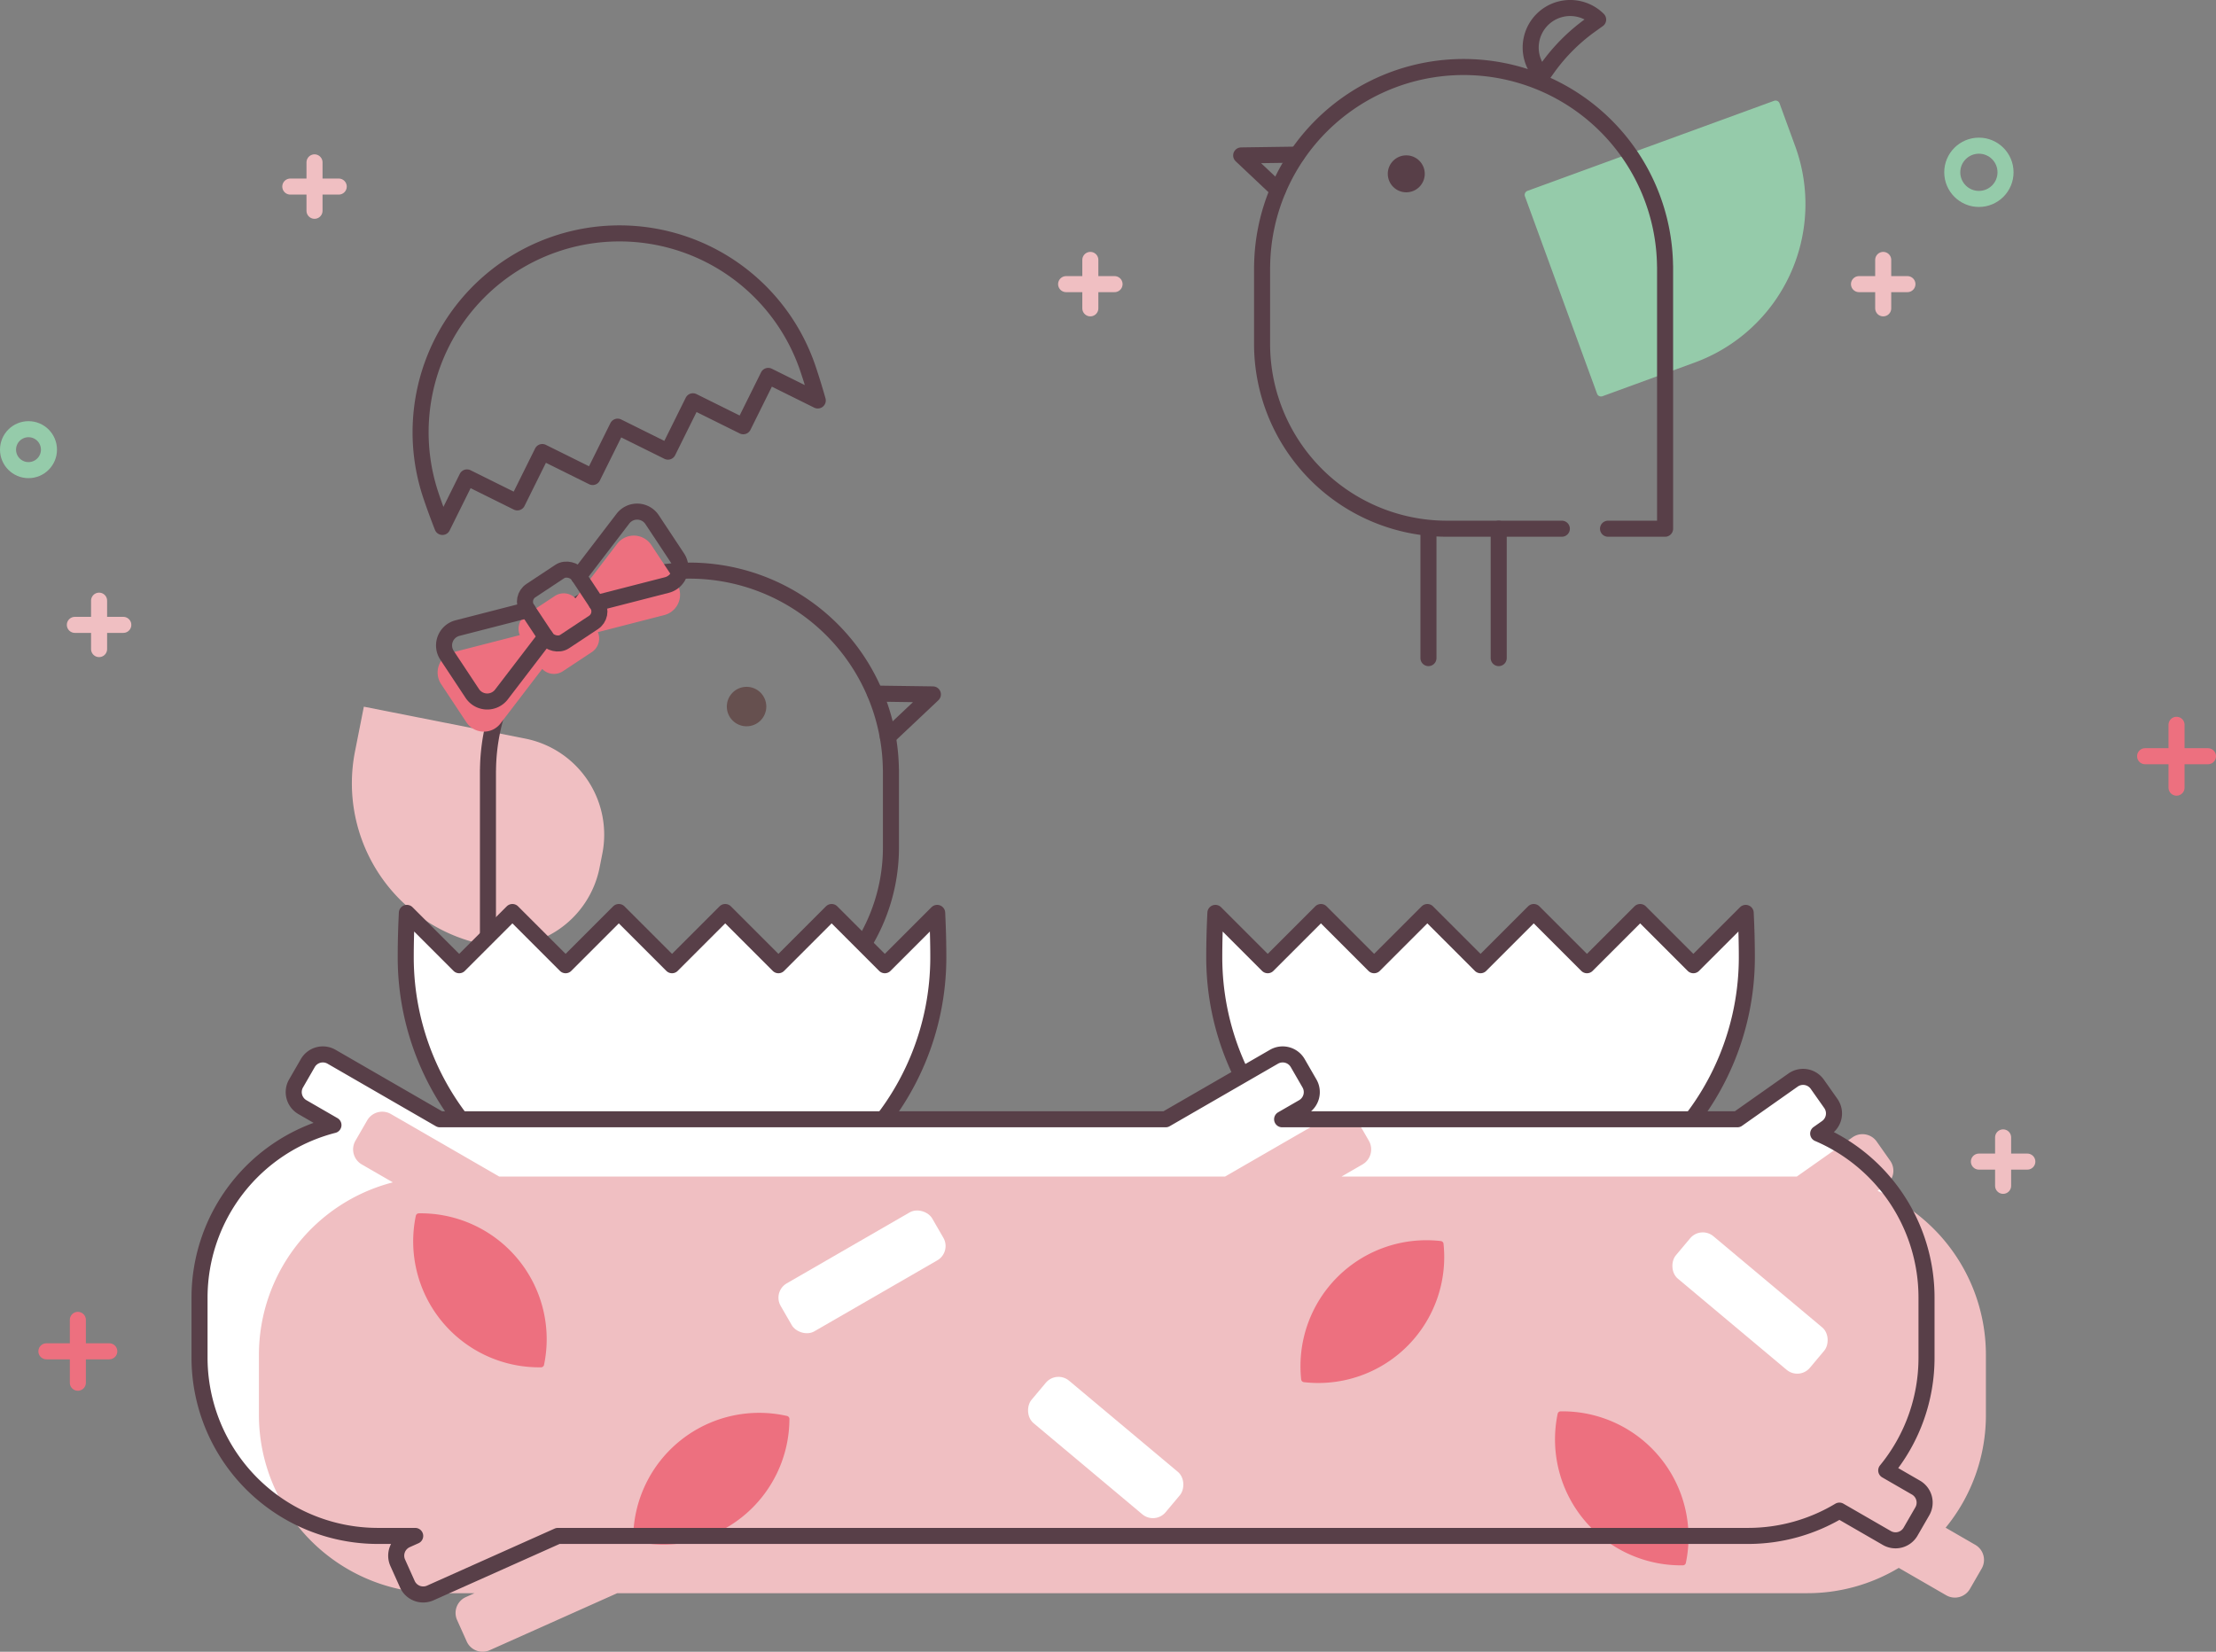
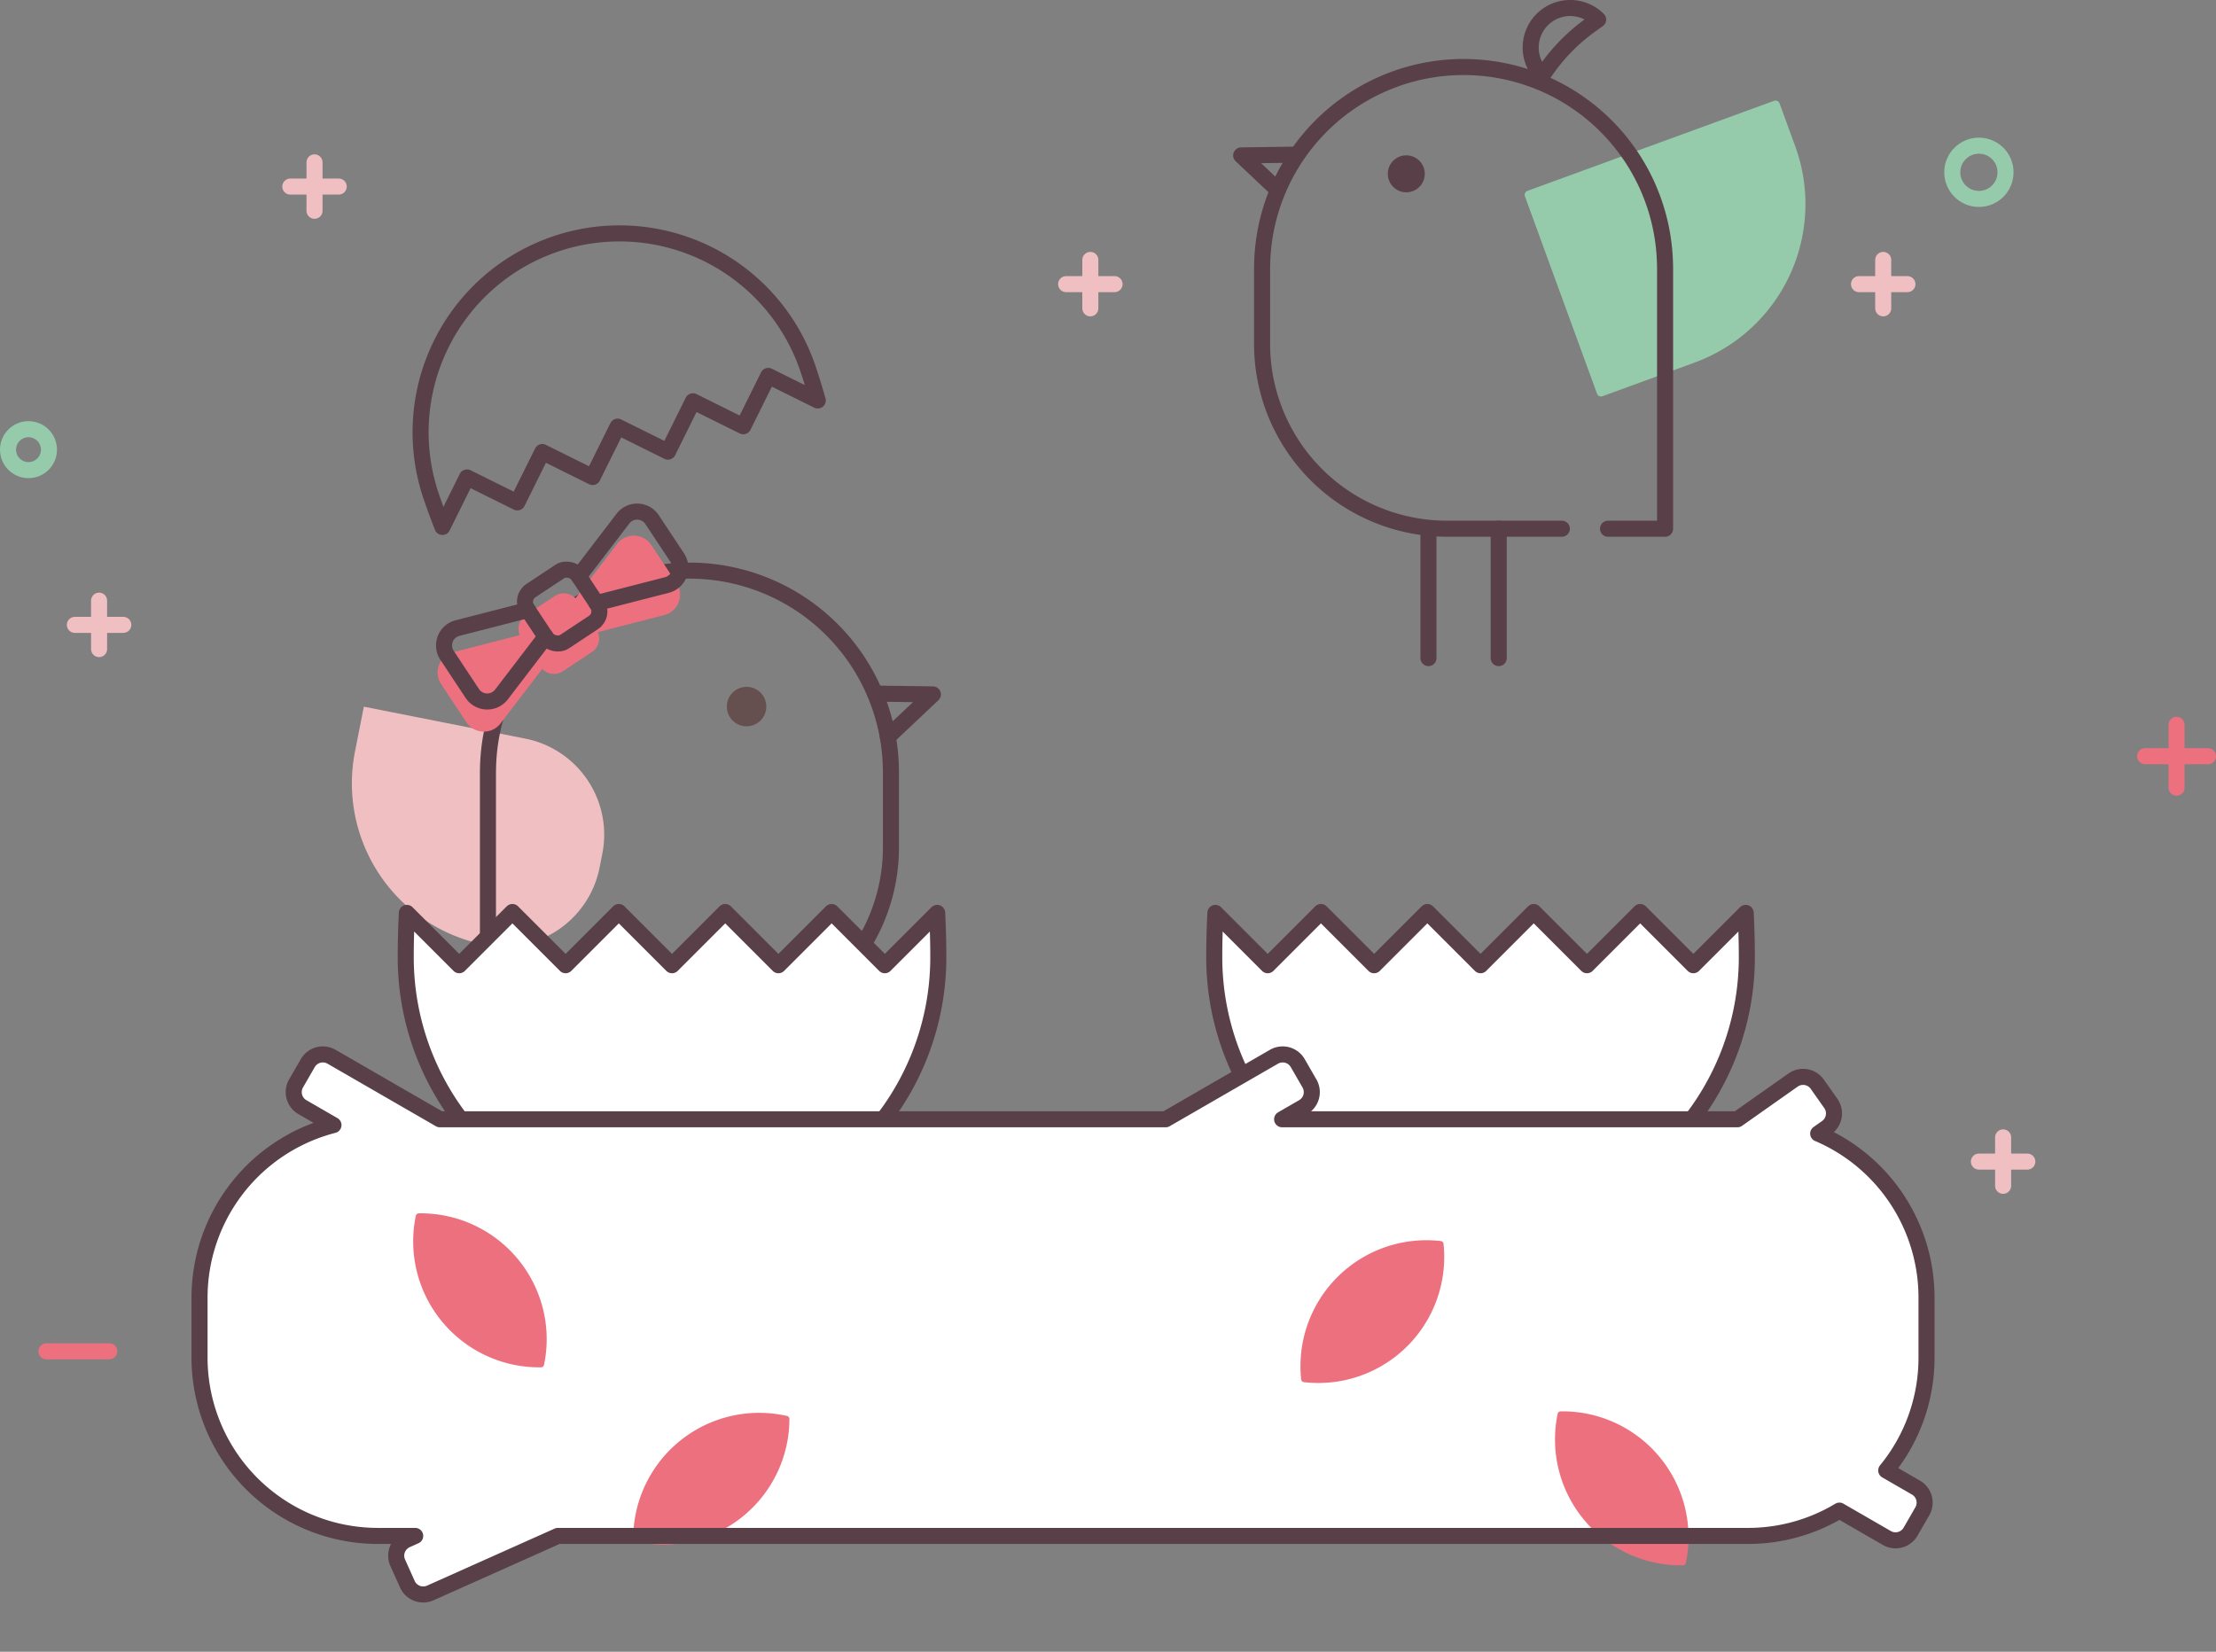
<svg xmlns="http://www.w3.org/2000/svg" width="276.161" height="205.876" viewBox="0 0 276.161 205.876">
  <rect x="0" y="0" width="276.161" height="205.876" fill="#808080" stroke="none" />
  <defs>
    <style>.a,.i{fill:#ed707f;stroke:#ed707f;}.a,.b,.c,.d,.e,.f,.i,.j{stroke-linecap:round;stroke-linejoin:round;}.a,.b,.c,.d,.f{stroke-width:2px;}.b,.g{fill:#f0bfc2;}.b{stroke:#f0bfc2;}.c,.e,.f{fill:none;}.c,.j{stroke:#95cbaa;}.d,.l{fill:#fff;}.d,.e,.f{stroke:#583f48;}.e{stroke-width:1.723px;}.h{fill:#66504f;}.i{stroke-width:0.766px;}.j{fill:#95cbaa;stroke-width:1.068px;}.k{fill:#583f48;}</style>
  </defs>
  <g transform="translate(-3555.904 -629.682)">
    <line class="a" x2="7.835" transform="translate(3561.688 798.109)" />
-     <line class="a" y2="7.835" transform="translate(3565.606 794.191)" />
    <line class="a" x2="7.835" transform="translate(3823.23 723.938)" />
    <line class="a" y2="7.835" transform="translate(3827.147 720.021)" />
    <line class="b" x2="6.035" transform="translate(3787.575 665.096)" />
    <line class="b" y2="6.035" transform="translate(3790.592 662.078)" />
    <line class="b" x2="6.035" transform="translate(3688.766 665.096)" />
    <line class="b" y2="6.035" transform="translate(3691.783 662.078)" />
    <line class="b" x2="6.035" transform="translate(3802.518 774.464)" />
    <line class="b" y2="6.035" transform="translate(3805.535 771.447)" />
    <line class="b" x2="6.035" transform="translate(3592.082 652.936)" />
    <line class="b" y2="6.035" transform="translate(3595.099 649.919)" />
    <line class="b" x2="6.035" transform="translate(3565.234 707.566)" />
    <line class="b" y2="6.035" transform="translate(3568.252 704.549)" />
    <circle class="c" cx="3.319" cy="3.319" r="3.319" transform="translate(3799.198 647.839)" />
    <circle class="c" cx="2.551" cy="2.551" r="2.551" transform="translate(3556.904 683.176)" />
    <path class="d" d="M3713.89,749.987l6.631-6.63,6.63,6.63,6.63-6.63,6.631,6.63,6.63-6.63,6.631,6.63,6.63-6.63,6.63,6.63,6.522-6.521c.087,1.794.142,3.63.142,5.535a33.185,33.185,0,1,1-66.37,0c0-1.9.055-3.741.142-5.535Z" />
    <path class="e" d="M3666.555,721.521l5.607-5.289-7.191-.1" />
    <path class="e" d="M3629.58,758.348h14.314a23.04,23.04,0,0,0,23.04-23.04v-9.673h-.006a25.106,25.106,0,0,0-50.209,0h-.006v32.713h7.107" />
    <line class="f" x1="0.182" y2="9.197" transform="translate(3637.059 758.348)" />
    <line class="f" x1="0.182" y2="9.197" transform="translate(3646.406 758.447)" />
    <path class="g" d="M12.21,0h1.763a12.21,12.21,0,0,1,12.21,12.21v0a20.5,20.5,0,0,1-20.5,20.5H0a0,0,0,0,1,0,0V12.21A12.21,12.21,0,0,1,12.21,0Z" transform="matrix(-0.194, 0.981, -0.981, -0.194, 3633.336, 724.109)" />
    <path class="f" d="M3666.555,721.521l5.607-5.289-7.191-.1" />
    <path class="f" d="M3629.58,758.348h14.314a23.04,23.04,0,0,0,23.04-23.04v-9.673h-.006a25.106,25.106,0,0,0-50.209,0h-.006v32.713h7.107" />
    <circle class="h" cx="2.46" cy="2.46" r="2.46" transform="translate(3646.482 715.288)" />
    <path class="i" d="M3639.9,702.58l-3.148-4.756a2.232,2.232,0,0,0-3.634-.125l-5.5,7.188-.085-.129a1.65,1.65,0,0,0-2.286-.465l-3.6,2.38a1.649,1.649,0,0,0-.465,2.286l.085.129h0l-8.766,2.252a2.233,2.233,0,0,0-1.306,3.395l3.147,4.755a2.232,2.232,0,0,0,3.635.125l5.5-7.188.085.129a1.649,1.649,0,0,0,2.286.465l3.6-2.38a1.649,1.649,0,0,0,.465-2.286l-.085-.129,8.765-2.252A2.233,2.233,0,0,0,3639.9,702.58Z" />
    <rect class="f" width="7.612" height="7.612" rx="1.649" transform="matrix(0.834, -0.552, 0.552, 0.834, 3620.69, 704.209)" />
    <path class="f" d="M3621.686,705.714l-8.766,2.252a2.232,2.232,0,0,0-1.306,3.394l3.147,4.756a2.233,2.233,0,0,0,3.635.125l5.5-7.188" />
    <path class="f" d="M3630.244,704.852l8.765-2.252a2.233,2.233,0,0,0,1.306-3.395l-3.147-4.755a2.232,2.232,0,0,0-3.634-.125l-5.5,7.188" />
    <path class="f" d="M3614.1,689.188l6.274,3.111,3.111-6.274,6.275,3.111,3.111-6.275,6.275,3.112,3.111-6.275,6.274,3.111,3.112-6.274,6.171,3.06c-.366-1.291-.765-2.6-1.22-3.952a24.786,24.786,0,0,0-46.976,15.832c.455,1.349.932,2.635,1.421,3.884Z" />
    <path class="d" d="M3613.13,749.987l6.631-6.63,6.63,6.63,6.631-6.63,6.63,6.63,6.63-6.63,6.631,6.63,6.63-6.63,6.63,6.63,6.522-6.521c.087,1.794.142,3.63.142,5.535a33.185,33.185,0,1,1-66.37,0c0-1.9.055-3.741.142-5.535Z" />
    <path class="j" d="M0,0H5.681a20.5,20.5,0,0,1,20.5,20.5V32.714a0,0,0,0,1,0,0H0a0,0,0,0,1,0,0V0A0,0,0,0,1,0,0Z" transform="translate(3777.174 642.749) rotate(69.936)" />
    <path class="f" d="M3715.147,653.362l-4.566-4.307,6.967-.1" />
    <path class="f" d="M3750.542,695.581h-14.315a23.041,23.041,0,0,1-23.041-23.041v-9.673h.006a25.107,25.107,0,0,1,50.211,0h.006v32.714H3756.3" />
    <circle class="k" cx="2.304" cy="2.304" r="2.304" transform="translate(3728.852 649.044)" />
    <line class="f" y2="16.127" transform="translate(3742.675 695.581)" />
    <line class="f" y2="16.127" transform="translate(3733.92 695.581)" />
    <path class="l" d="M3795.989,791.414a22.229,22.229,0,0,0-13.5-20.442l1.051-.741a2.163,2.163,0,0,0,.523-3.016l-1.686-2.393a2.165,2.165,0,0,0-3.016-.523l-6.937,4.888h-56.74l2.615-1.51a2.163,2.163,0,0,0,.792-2.956l-1.463-2.535a2.165,2.165,0,0,0-2.957-.792l-13.5,7.793h-90.452l-13.5-7.793a2.165,2.165,0,0,0-2.957.792l-1.463,2.535a2.164,2.164,0,0,0,.792,2.956l3.868,2.234a22.215,22.215,0,0,0-16.689,21.5v7.479A22.228,22.228,0,0,0,3603,821.12h4.646l-1.084.485a2.164,2.164,0,0,0-1.093,2.859l1.2,2.672a2.166,2.166,0,0,0,2.859,1.093l15.9-7.109h148.335a22.1,22.1,0,0,0,11.37-3.154l5.913,3.413a2.163,2.163,0,0,0,2.956-.792l1.464-2.535a2.164,2.164,0,0,0-.792-2.956l-3.705-2.139a22.129,22.129,0,0,0,5.02-14.064Z" />
-     <path class="g" d="M3803.39,798.554a22.229,22.229,0,0,0-13.5-20.442l1.052-.74a2.164,2.164,0,0,0,.522-3.016l-1.685-2.393a2.165,2.165,0,0,0-3.016-.523l-6.938,4.888h-56.74l2.615-1.51a2.165,2.165,0,0,0,.792-2.957l-1.463-2.534a2.165,2.165,0,0,0-2.957-.793l-13.5,7.794h-90.452l-13.5-7.794a2.165,2.165,0,0,0-2.957.793l-1.463,2.534a2.164,2.164,0,0,0,.792,2.957l3.868,2.233a22.216,22.216,0,0,0-16.689,21.5v7.48a22.227,22.227,0,0,0,22.227,22.226h4.647l-1.085.485a2.165,2.165,0,0,0-1.093,2.86l1.2,2.672a2.164,2.164,0,0,0,2.859,1.092l15.9-7.109h148.334a22.084,22.084,0,0,0,11.37-3.154l5.913,3.414a2.165,2.165,0,0,0,2.957-.792l1.463-2.535a2.165,2.165,0,0,0-.792-2.957l-3.7-2.138a22.129,22.129,0,0,0,5.02-14.064Z" />
    <rect class="l" width="21.806" height="6.899" rx="2.058" transform="translate(3652.163 790.67) rotate(-30)" />
    <rect class="l" width="21.806" height="6.899" rx="2.058" transform="translate(3687.558 800.452) rotate(39.966)" />
    <rect class="l" width="21.806" height="6.899" rx="2.058" transform="translate(3767.854 782.444) rotate(39.966)" />
    <path class="i" d="M3620.142,786.855a15.32,15.32,0,0,0-12.043-5.56,15.314,15.314,0,0,0,15.229,18.426A15.287,15.287,0,0,0,3620.142,786.855Z" />
    <path class="i" d="M3648.123,818.482a15.325,15.325,0,0,0,5.777-11.941,15.313,15.313,0,0,0-18.7,14.895A15.284,15.284,0,0,0,3648.123,818.482Z" />
    <path class="i" d="M3735.417,784.747a15.314,15.314,0,0,0-16.978,16.828,15.313,15.313,0,0,0,16.978-16.828Z" />
    <path class="i" d="M3762.438,811.536a15.324,15.324,0,0,0-12.043-5.561,15.314,15.314,0,0,0,15.229,18.427A15.292,15.292,0,0,0,3762.438,811.536Z" />
    <path class="f" d="M3795.989,791.414a22.229,22.229,0,0,0-13.5-20.442l1.051-.741a2.163,2.163,0,0,0,.523-3.016l-1.686-2.393a2.165,2.165,0,0,0-3.016-.523l-6.937,4.888h-56.74l2.615-1.51a2.163,2.163,0,0,0,.792-2.956l-1.463-2.535a2.165,2.165,0,0,0-2.957-.792l-13.5,7.793h-90.452l-13.5-7.793a2.165,2.165,0,0,0-2.957.792l-1.463,2.535a2.164,2.164,0,0,0,.792,2.956l3.868,2.234a22.215,22.215,0,0,0-16.689,21.5v7.479A22.228,22.228,0,0,0,3603,821.12h4.646l-1.084.485a2.164,2.164,0,0,0-1.093,2.859l1.2,2.672a2.166,2.166,0,0,0,2.859,1.093l15.9-7.109h148.335a22.1,22.1,0,0,0,11.37-3.154l5.913,3.413a2.163,2.163,0,0,0,2.956-.792l1.464-2.535a2.164,2.164,0,0,0-.792-2.956l-3.705-2.139a22.129,22.129,0,0,0,5.02-14.064Z" />
    <path class="f" d="M3755.065,632.124l-.977.7a23.136,23.136,0,0,0-5.285,5.285l-.7.977a4.924,4.924,0,0,1,6.964-6.964Z" />
  </g>
</svg>